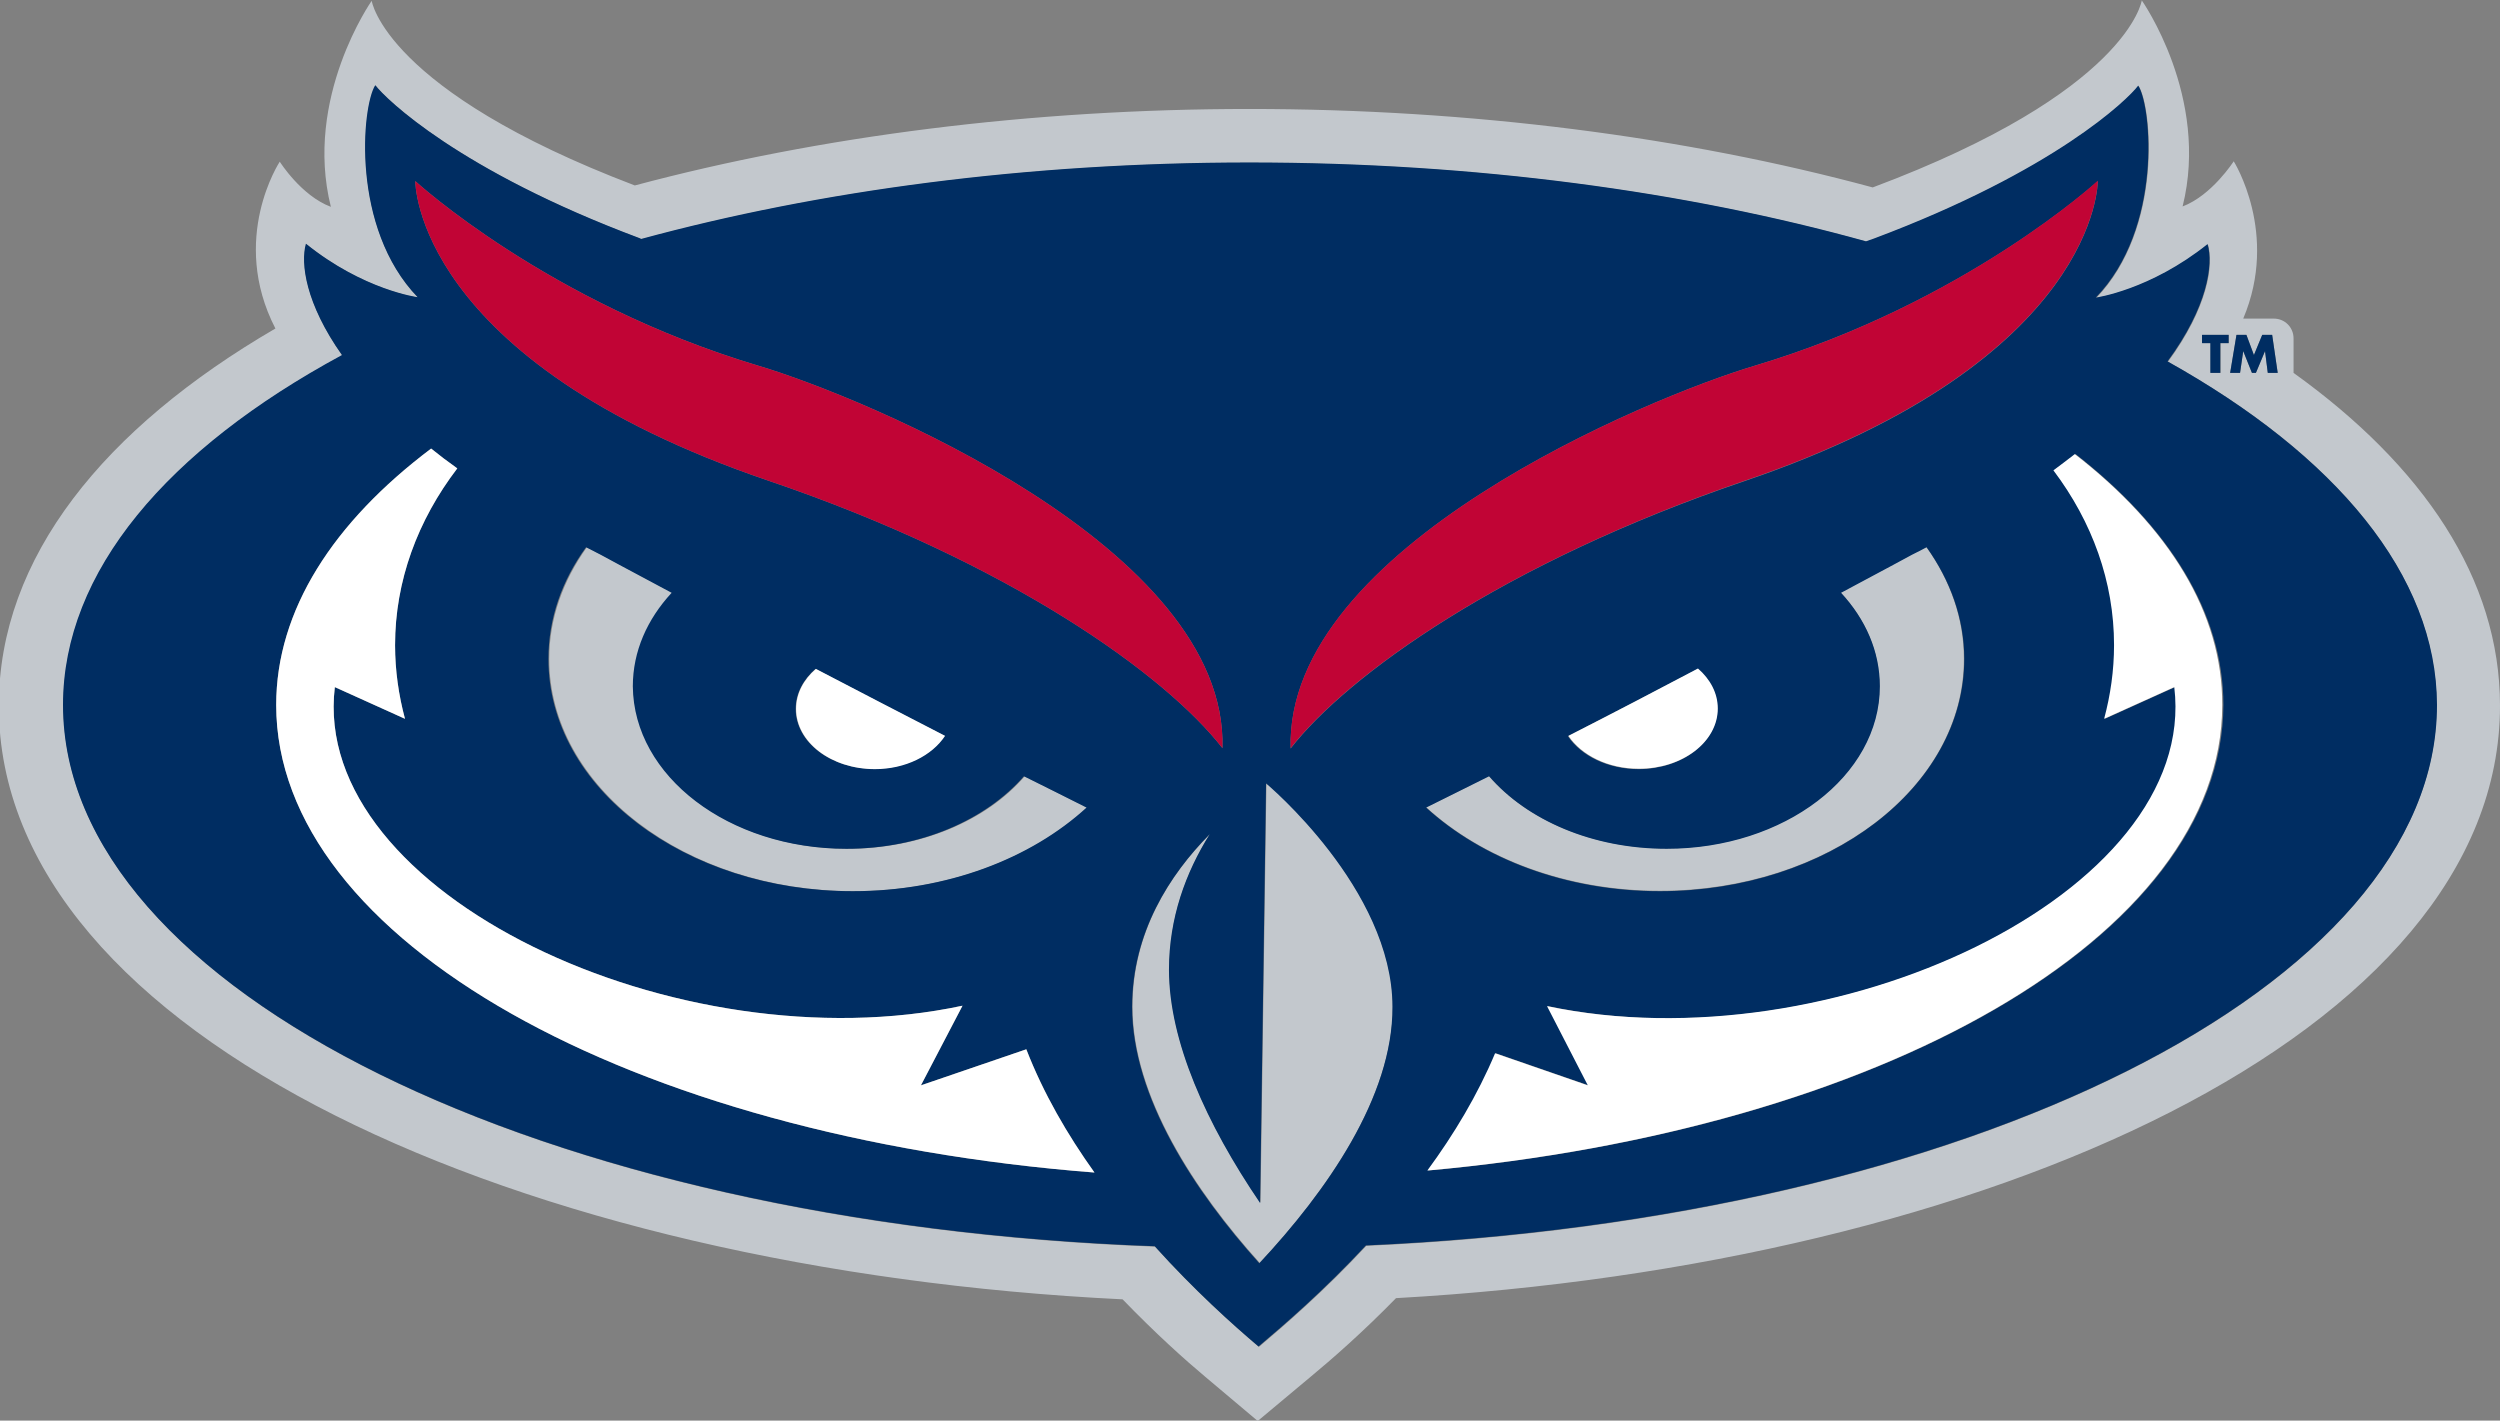
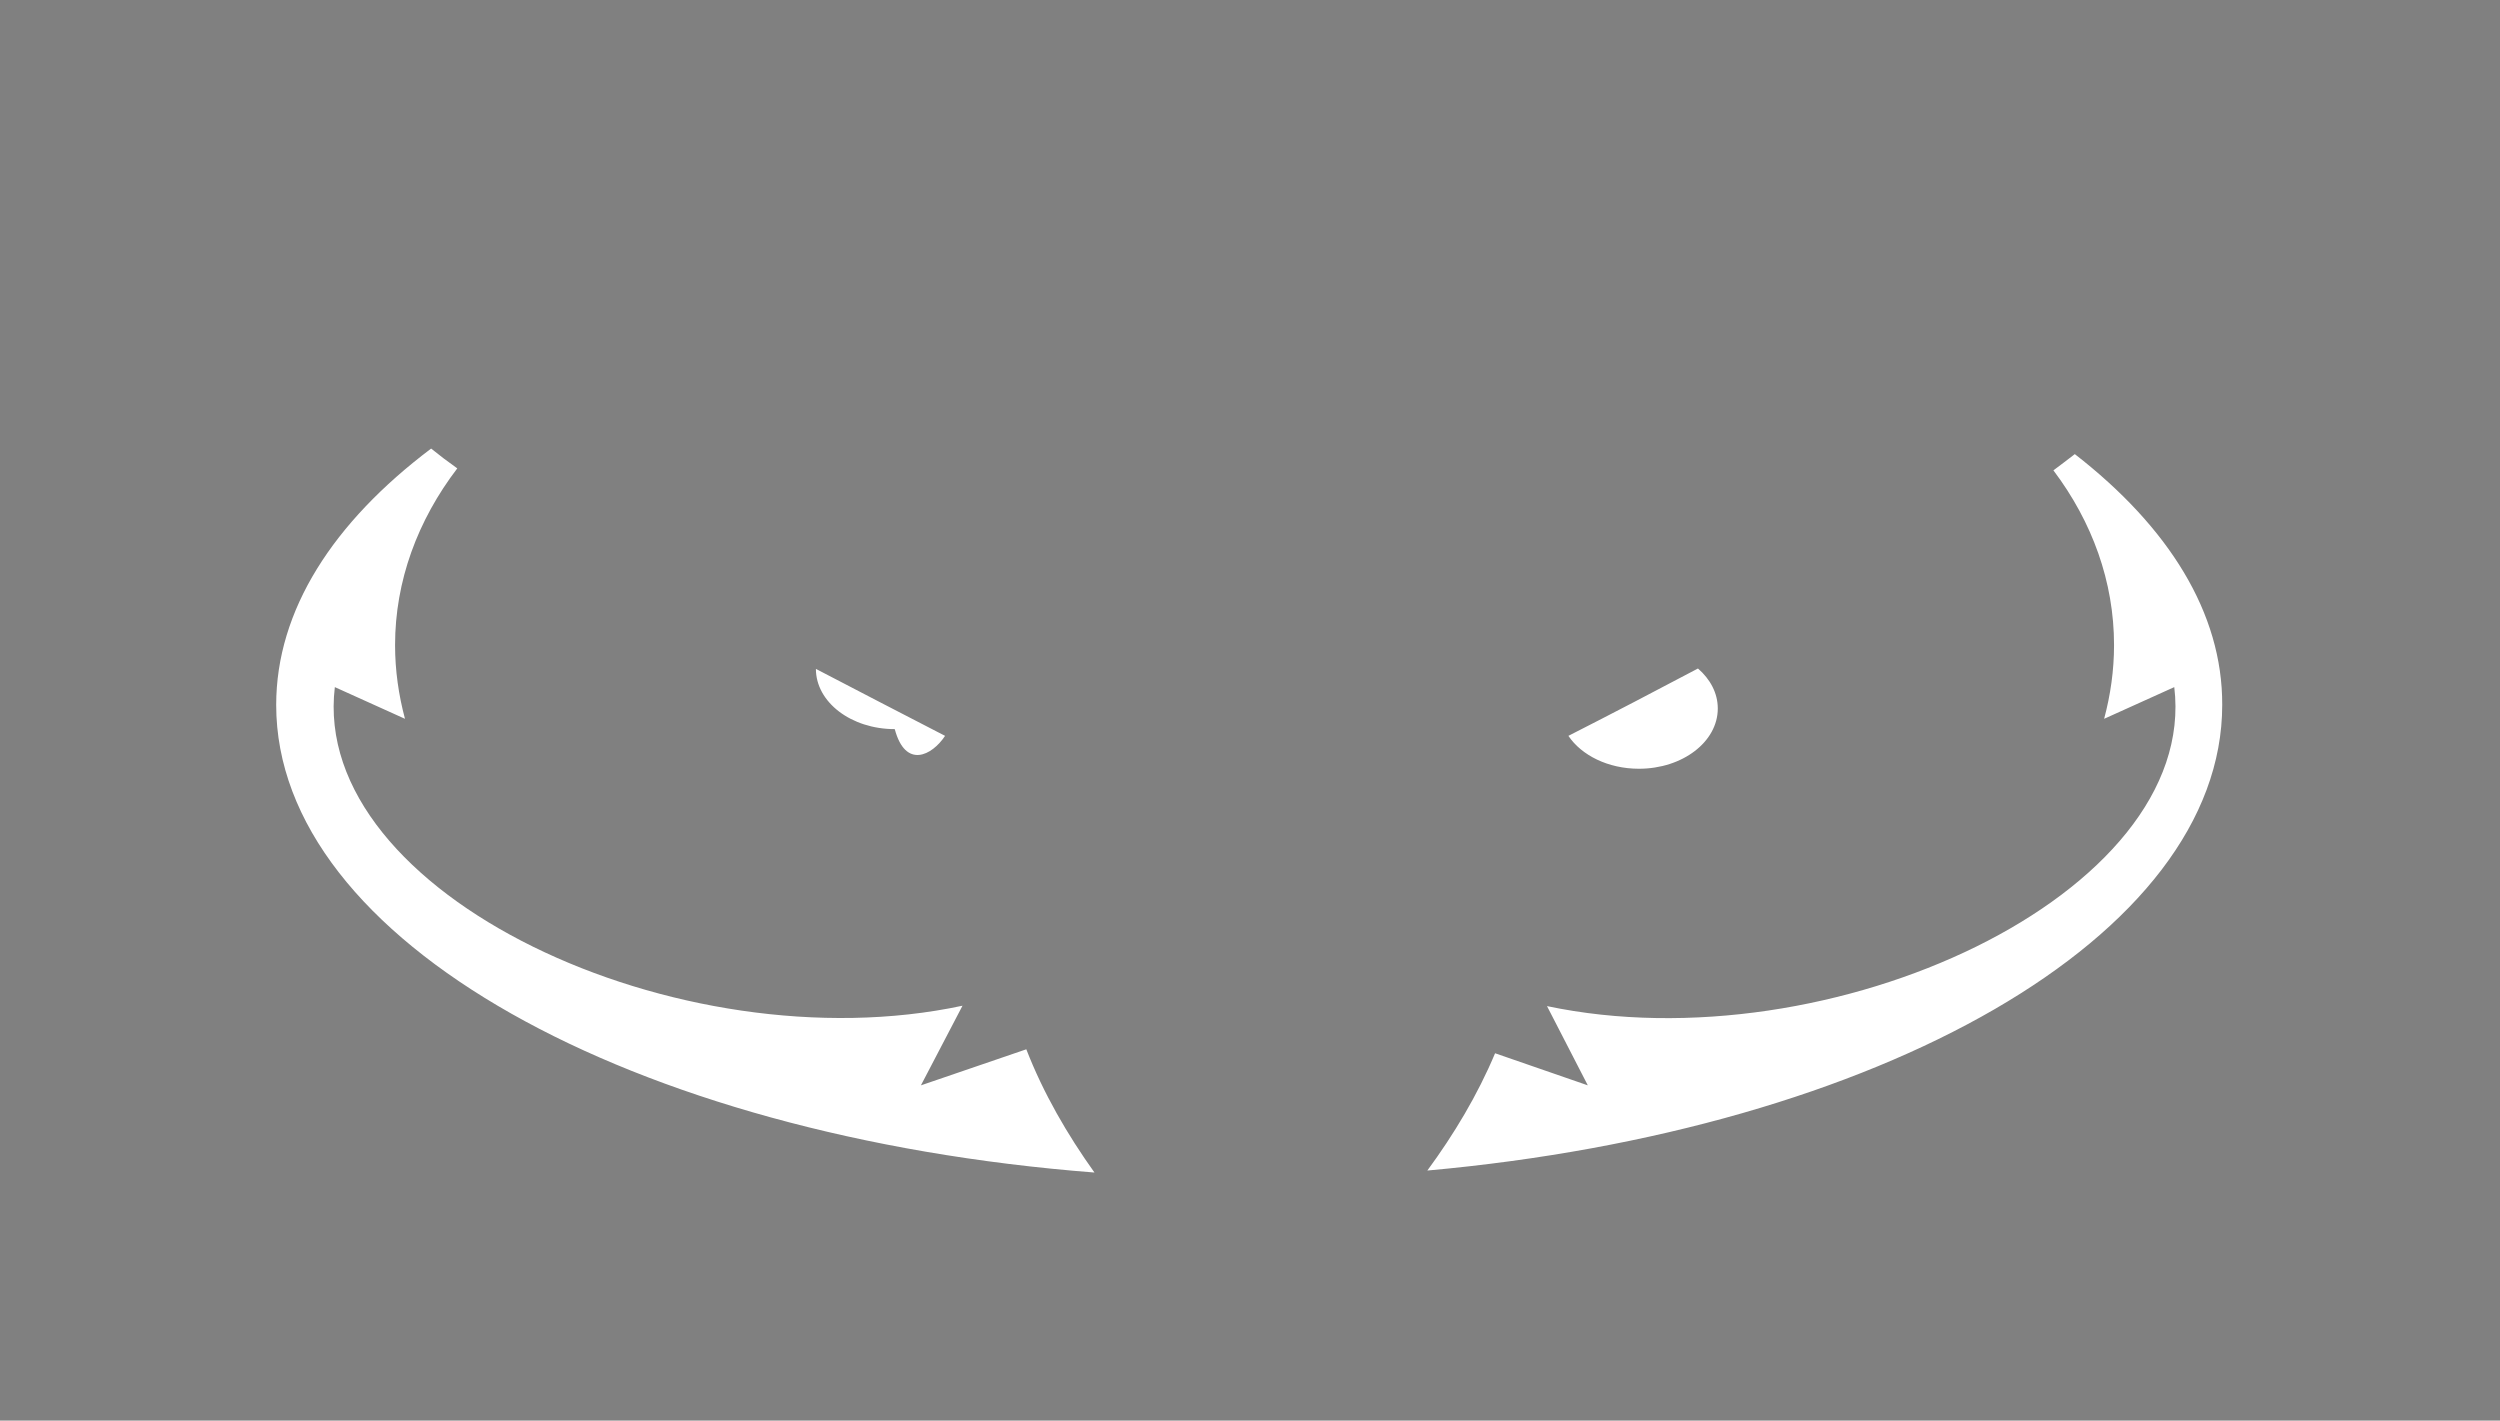
<svg xmlns="http://www.w3.org/2000/svg" version="1.1" x="0px" y="0px" width="630.9px" height="358.5px" viewBox="0 0 630.9 358.5" enable-background="new 0 0 630.9 358.5" xml:space="preserve">
  <rect x="0" y="0" width="630.9" height="358.5" fill="#808080" stroke="none" />
  <g id="FAU_GRAY_x2F_SILVER">
-     <path fill="#C3C8CD" d="M418.9,224.8c-23.7,0-44.9-8.2-59-21.1c5.2-2.5,10.5-5.2,15.8-7.9c9.6,11.1,26.1,18.3,44.8,18.3   c29.7,0,53.8-18.4,53.8-41c0-8.8-3.6-16.9-9.8-23.6c11.1-5.9,17.9-9.6,17.9-9.6c1.3-0.6,2.5-1.3,3.7-1.9c6,8.4,9.5,18,9.5,28.2   C495.7,198.6,461.3,224.8,418.9,224.8z M319.6,197.6l-1.5,105.9c-13.7-20-23-40.8-23-58.9c0-13,4.2-24.4,10.3-34.2   c-10.2,10.3-19.6,24.9-19.6,43.6c0,22.7,15.8,46.6,32.1,64.7c17-18.2,33.6-42,33.6-64.7C351.5,224.3,319.6,197.6,319.6,197.6z    M151.8,140c-1.3-0.6-2.5-1.3-3.7-1.9c-6,8.4-9.5,18-9.5,28.2c0,32.3,34.4,58.6,76.8,58.6c23.7,0,44.9-8.2,59-21.1   c-5.2-2.6-10.5-5.2-15.8-7.9c-9.6,11.1-26.1,18.3-44.8,18.3c-29.7,0-53.8-18.4-53.8-41c0-8.8,3.6-16.9,9.8-23.6   C158.6,143.7,151.8,140,151.8,140z M630.9,178.1c0,82.6-129.1,141.1-278.6,149.5c-8.5,8.7-16.3,15.5-21.5,19.8l-13.4,11.2   l-13.3-11.2c-4.9-4.1-12.4-10.8-20.8-19.5C131.7,320.5-0.3,261.6-0.3,178.1c0-37.5,26.7-70.1,69.8-95.2   c-11.7-22.7,1.1-42.1,1.1-42.1s5.4,8.6,12.9,11.4c-6.9-27.5,10.3-52,10.3-52s3.3,22.6,66.4,46.6C207,34.3,260.4,27.5,315.3,27.5   c55.8,0,110,7,157.3,19.8c64.6-24.2,67.9-47.2,67.9-47.2s17.2,24.4,10.3,52c7.4-2.8,12.9-11.4,12.9-11.4s11.5,18.2,2.4,39.7h7.7   c2.8,0,5,2.2,5,5v8.7C611.4,117.5,630.9,146,630.9,178.1z M562.8,94.1h2.5l0.8-5.5l2.2,5.5h1l2.3-5.5l0.7,5.5h2.5l-1.4-9.6h-2.5   l-2.1,5.1l-1.9-5.1h-2.5L562.8,94.1z M555.8,84.5v2.1h2.1v7.5h2.5v-7.5h2.1v-2.1H555.8z M614.9,178.1c0-33-25.4-63.2-67.8-86.8   c10.1-13.7,11.6-24.5,10.1-29.6c-14.5,11.6-28.2,13.5-28.2,13.5c16.9-17.5,14.1-48.2,10.7-53.5c-2.6,3.5-21.1,21.5-66.7,38.6   l-2,0.7c-45.3-12.6-98.6-19.9-155.6-19.9c-56.1,0-108.6,7.1-153.5,19.3l-0.4-0.2c-45.7-17.1-64.1-35.2-66.7-38.6   c-3.4,5.3-6.2,36,10.7,53.5c0,0-13.7-1.8-28.2-13.5c-1.4,4.9-0.1,15.1,9.1,28.1c-44,23.8-70.4,54.6-70.4,88.3   c0,72,121.3,131,275.5,136.6c10,11.1,19.7,19.8,26.2,25.3c6.4-5.4,16.6-14.2,27.1-25.5C496.3,307.7,614.9,249.2,614.9,178.1z" />
-   </g>
+     </g>
  <g id="FAU_BLUE">
-     <path fill="#002D62" d="M547,91.2c10.1-13.7,11.6-24.5,10.1-29.6c-14.5,11.6-28.2,13.5-28.2,13.5c16.9-17.5,14.1-48.2,10.7-53.5   c-2.6,3.5-21.1,21.5-66.7,38.6l-2,0.7c-45.3-12.6-98.6-19.9-155.6-19.9c-56.1,0-108.6,7.1-153.5,19.3l-0.4-0.2   c-45.7-17.1-64.1-35.2-66.7-38.6c-3.4,5.3-6.2,36,10.7,53.5c0,0-13.7-1.8-28.2-13.5c-1.4,4.9-0.1,15.1,9.1,28.1   c-44,23.8-70.4,54.6-70.4,88.3c0,72,121.3,131,275.5,136.6c10,11.1,19.7,19.8,26.2,25.3c6.4-5.4,16.6-14.2,27.1-25.5   c151.7-6.7,270.3-65.2,270.3-136.4C614.9,145.1,589.4,114.9,547,91.2z M442.8,92.3c53.2-15.9,86.6-46.6,86.6-46.6   s0.5,45.2-89.1,75.7c-61,20.7-100.3,49.1-114.6,67.5C324.3,138.1,416.3,100.2,442.8,92.3z M433.4,178.9c0,8.4-8.9,15.2-19.9,15.2   c-7.8,0-14.5-3.4-17.8-8.3c11.2-5.8,22.3-11.5,32.6-16.9C431.5,171.5,433.4,175,433.4,178.9z M104.8,45.7c0,0,33.4,30.7,86.6,46.6   c26.5,7.9,118.5,45.8,117.1,96.5c-14.3-18.4-53.6-46.8-114.6-67.5C104.4,90.8,104.8,45.7,104.8,45.7z M213.6,214.2   c18.7,0,35.2-7.3,44.8-18.3c5.4,2.7,10.7,5.3,15.8,7.9c-14.1,12.9-35.3,21.1-59,21.1c-42.4,0-76.8-26.2-76.8-58.6   c0-10.2,3.4-19.8,9.5-28.2c1.2,0.6,2.5,1.3,3.7,1.9c0,0,6.8,3.7,17.9,9.6c-6.2,6.7-9.8,14.8-9.8,23.6   C159.9,195.9,183.9,214.2,213.6,214.2z M200.8,178.9c0-3.9,1.9-7.4,5-10.1c10.3,5.4,21.4,11.2,32.6,16.9c-3.3,4.9-10,8.3-17.8,8.3   C209.7,194.1,200.8,187.3,200.8,178.9z M69.7,177.9c0-23.9,14.4-46.1,39.1-64.7c2.1,1.7,4.2,3.3,6.6,5   c-10,13.1-15.7,28.4-15.7,44.6c0,6.4,0.9,12.6,2.5,18.6l-17.7-8c-6.3,52.2,86.9,95.7,158.4,80.4l-10.5,20.1l26.6-9.1   c4.3,11.1,10.4,21.6,17.2,31.1C159.1,286.8,69.7,237.4,69.7,177.9z M317.8,318.8c-16.3-18.1-32.1-42-32.1-64.7   c0-18.7,9.4-33.3,19.6-43.6c-6.1,9.7-10.3,21.2-10.3,34.2c0,18,9.4,38.9,23,58.9l1.5-105.9c0,0,31.9,26.6,31.9,56.4   C351.5,276.8,334.8,300.6,317.8,318.8z M375.8,195.9c9.6,11.1,26.1,18.3,44.8,18.3c29.7,0,53.8-18.4,53.8-41   c0-8.8-3.6-16.9-9.8-23.6c11.1-5.9,17.9-9.6,17.9-9.6c1.3-0.6,2.5-1.3,3.7-1.9c6,8.4,9.5,18,9.5,28.2c0,32.3-34.4,58.6-76.8,58.6   c-23.7,0-44.9-8.2-59-21.1C365.1,201.2,370.4,198.6,375.8,195.9z M360.4,295.4c6.7-9.1,12.7-19,17.1-29.6l23.4,8.1l-10.3-20   c71.5,15.2,164.6-28.3,158.3-80.5l-17.7,8c1.7-6,2.5-12.2,2.5-18.6c0-16.1-5.6-31.1-15.3-44.1c1.9-1.4,3.7-2.7,5.4-4.1   c23.6,18.4,37.3,40.1,37.3,63.3C560.9,236.4,474.5,285.1,360.4,295.4z M555.8,84.5h6.6v2.1h-2.1v7.5h-2.5v-7.5h-2.1V84.5z    M565.3,94.1h-2.5l1.6-9.6h2.5l1.9,5.1l2.1-5.1h2.5l1.4,9.6h-2.5l-0.7-5.5l-2.3,5.5h-1l-2.2-5.5L565.3,94.1z" />
-   </g>
+     </g>
  <g id="FAU_RED">
-     <path fill="#C10435" d="M104.8,45.7c0,0,33.4,30.7,86.6,46.6c26.5,7.9,118.5,45.8,117.1,96.5c-14.3-18.4-53.6-46.8-114.6-67.5   C104.4,90.8,104.8,45.7,104.8,45.7z M440.3,121.3c89.6-30.5,89.1-75.7,89.1-75.7S496,76.4,442.8,92.3   c-26.5,7.9-118.5,45.8-117.1,96.5C340,170.4,379.3,142.1,440.3,121.3z" />
-   </g>
+     </g>
  <g id="WHITE">
-     <path fill="#FFFFFF" d="M259,264.8c4.3,11.1,10.4,21.6,17.2,31.1c-117.1-9.1-206.5-58.5-206.5-118c0-23.9,14.4-46.1,39.1-64.7   c2.1,1.7,4.2,3.3,6.6,5c-10,13.1-15.7,28.4-15.7,44.6c0,6.4,0.9,12.6,2.5,18.6l-17.7-8c-6.3,52.2,86.9,95.7,158.4,80.4l-10.5,20.1   L259,264.8z M523.6,114.6c-1.7,1.3-3.5,2.7-5.4,4.1c9.8,13,15.3,28.1,15.3,44.1c0,6.4-0.9,12.6-2.5,18.6l17.7-8   c6.3,52.2-86.8,95.6-158.3,80.5l10.3,20l-23.4-8.1c-4.4,10.5-10.4,20.5-17.1,29.6c114.1-10.3,200.6-59,200.6-117.5   C560.9,154.7,547.3,133,523.6,114.6z M238.5,185.7c-11.2-5.8-22.3-11.5-32.6-16.9c-3.1,2.7-5,6.2-5,10.1c0,8.4,8.9,15.2,19.9,15.2   C228.5,194.1,235.2,190.7,238.5,185.7z M395.8,185.7c3.3,4.9,10,8.3,17.8,8.3c11,0,19.9-6.8,19.9-15.2c0-3.9-1.9-7.4-5-10.1   C418.1,174.2,407,180,395.8,185.7z" />
+     <path fill="#FFFFFF" d="M259,264.8c4.3,11.1,10.4,21.6,17.2,31.1c-117.1-9.1-206.5-58.5-206.5-118c0-23.9,14.4-46.1,39.1-64.7   c2.1,1.7,4.2,3.3,6.6,5c-10,13.1-15.7,28.4-15.7,44.6c0,6.4,0.9,12.6,2.5,18.6l-17.7-8c-6.3,52.2,86.9,95.7,158.4,80.4l-10.5,20.1   L259,264.8z M523.6,114.6c-1.7,1.3-3.5,2.7-5.4,4.1c9.8,13,15.3,28.1,15.3,44.1c0,6.4-0.9,12.6-2.5,18.6l17.7-8   c6.3,52.2-86.8,95.6-158.3,80.5l10.3,20l-23.4-8.1c-4.4,10.5-10.4,20.5-17.1,29.6c114.1-10.3,200.6-59,200.6-117.5   C560.9,154.7,547.3,133,523.6,114.6z M238.5,185.7c-11.2-5.8-22.3-11.5-32.6-16.9c0,8.4,8.9,15.2,19.9,15.2   C228.5,194.1,235.2,190.7,238.5,185.7z M395.8,185.7c3.3,4.9,10,8.3,17.8,8.3c11,0,19.9-6.8,19.9-15.2c0-3.9-1.9-7.4-5-10.1   C418.1,174.2,407,180,395.8,185.7z" />
  </g>
</svg>